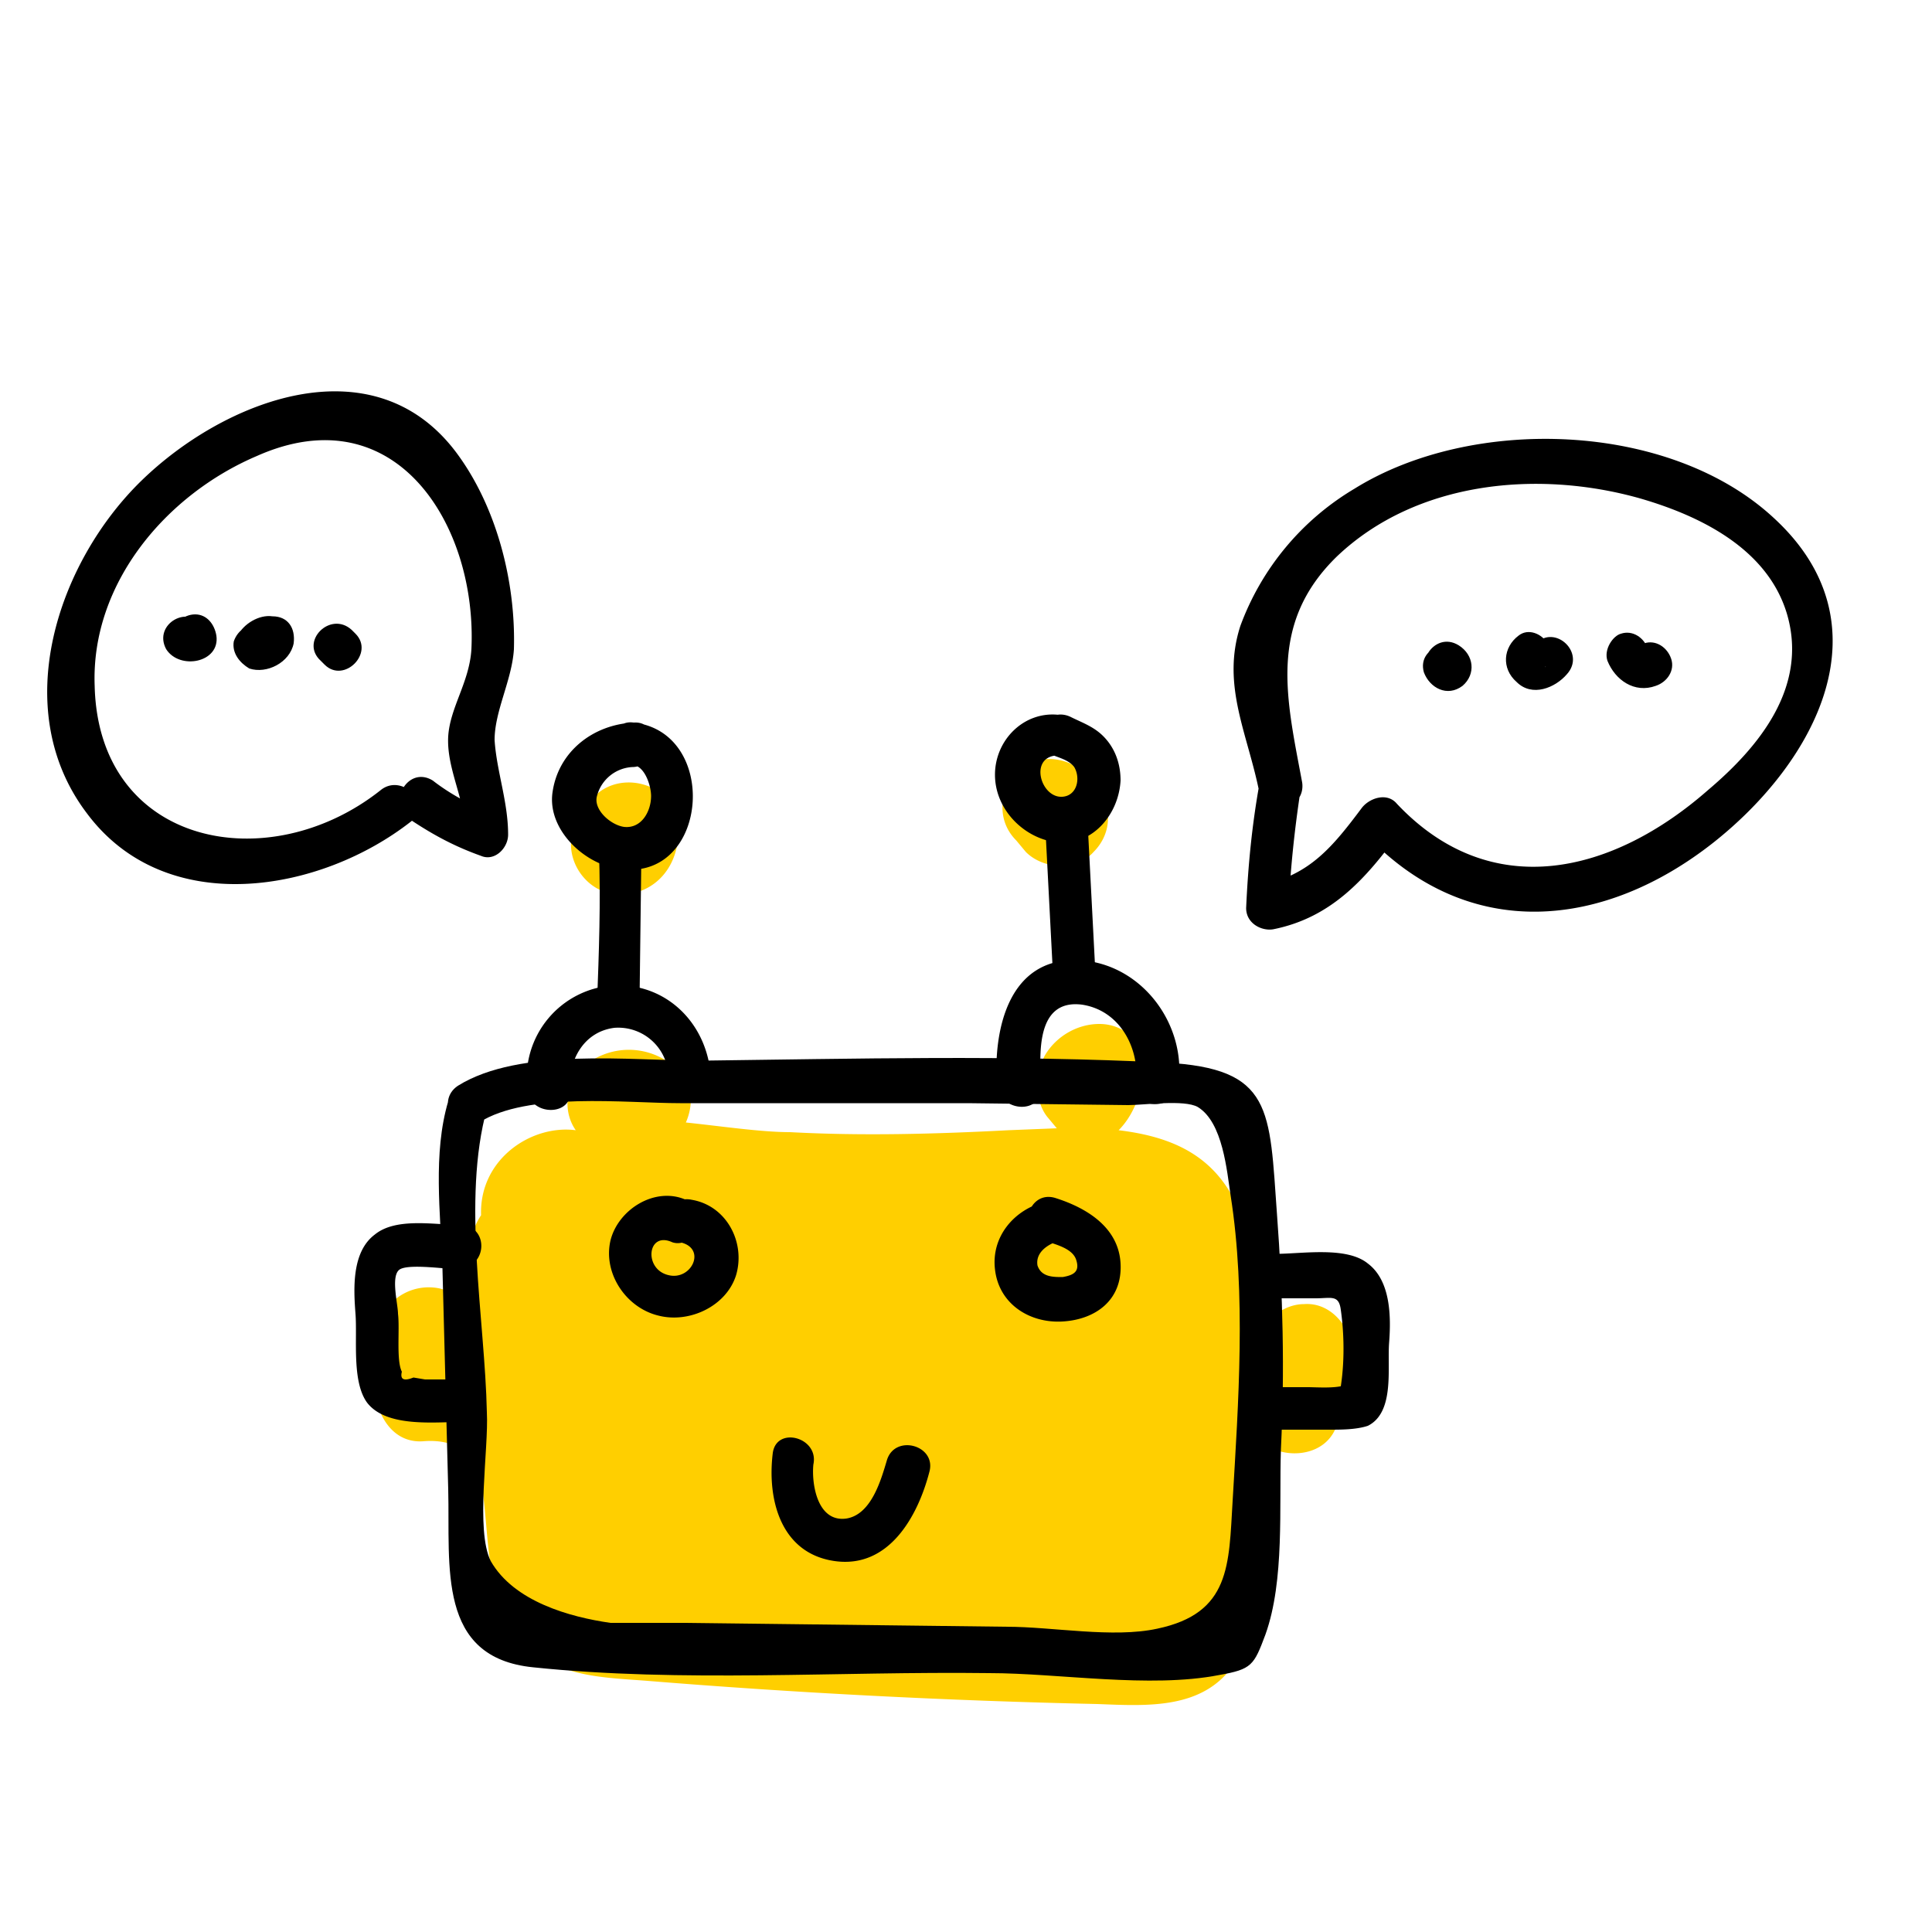
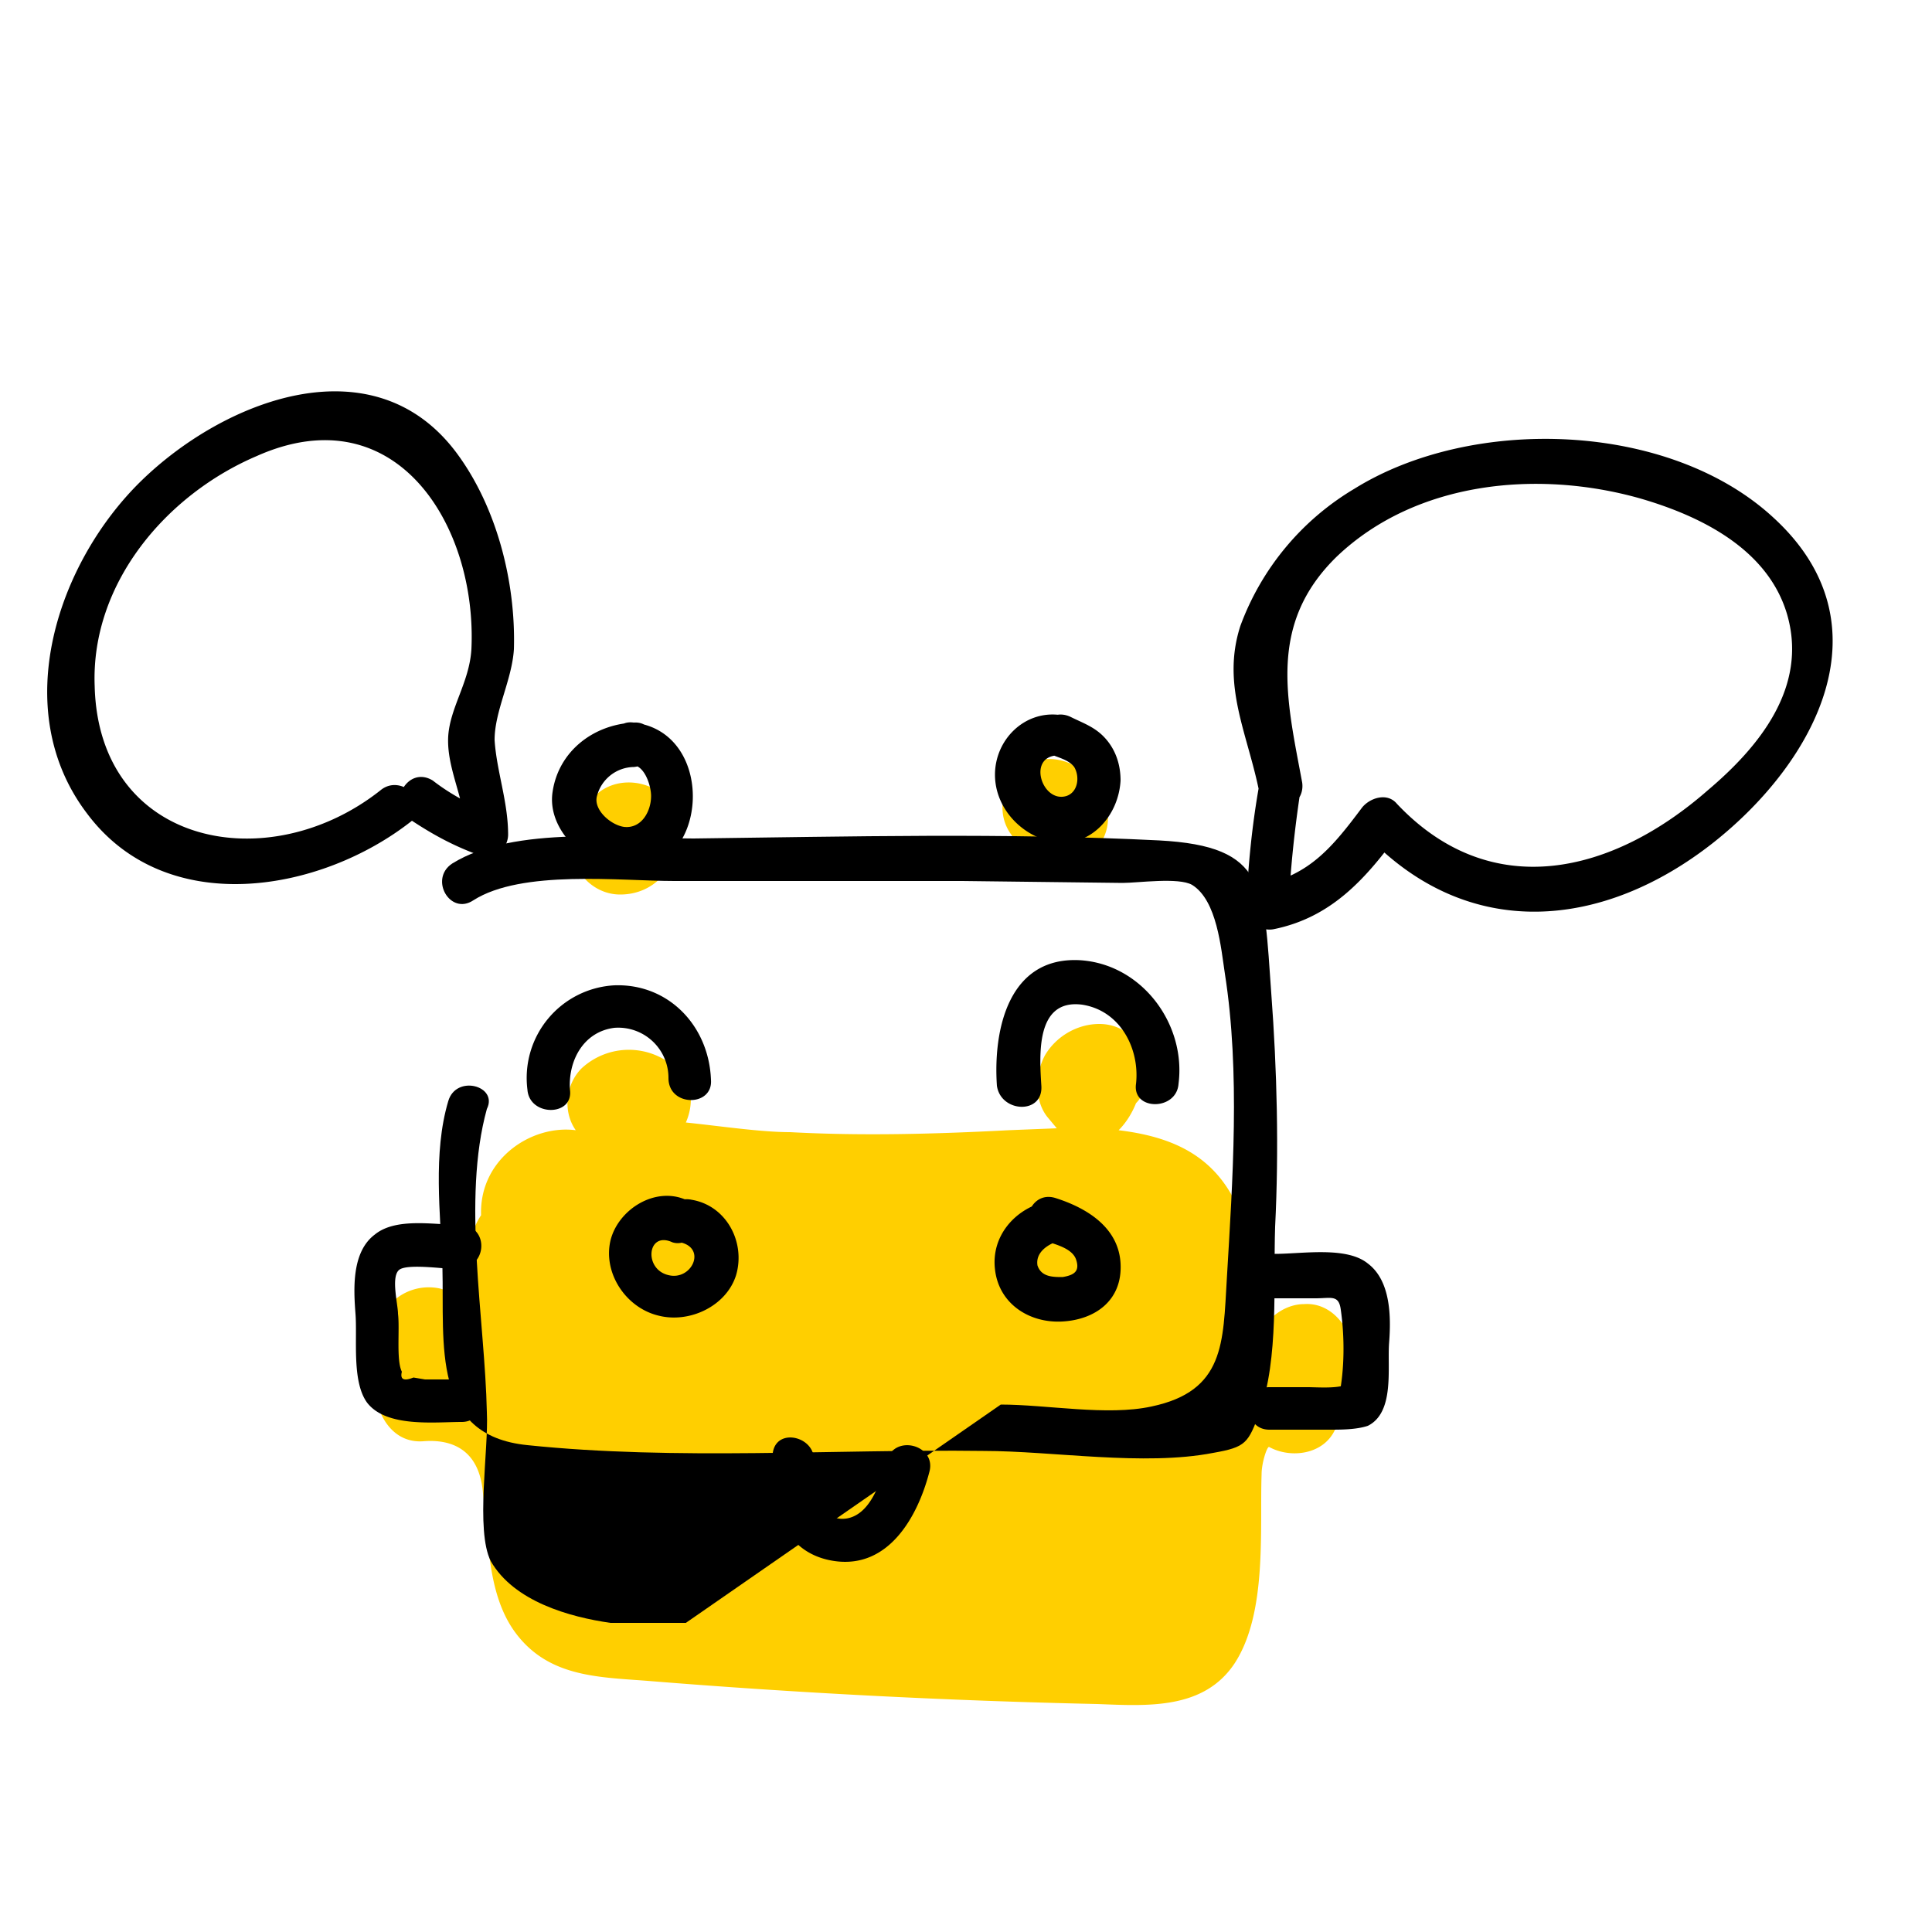
<svg xmlns="http://www.w3.org/2000/svg" width="100" height="100" fill="none">
  <path fill="#FFCF00" d="M67.5 67.5c-.9 0-1.8.6-2.2 1.4a31 31 0 0 0-.6-4.4c-.9-4.3-3.5-5.6-6.8-6 .4-.4.7-.9.9-1.4.4-.4.6-1 .6-1.6-.1-1.4-1.1-2.5-2.5-2.5-1.1 0-2.2.6-2.8 1.6-.5.9-.6 2.3.1 3.2l.5.6-2.5.1c-3.8.2-7.6.3-11.3.1-1.5 0-3.5-.3-5.4-.5.4-.9.4-2.1-.5-2.8a3.6 3.6 0 0 0-4.9 0c-.8.8-1 2.2-.3 3.2-2.3-.3-5 1.5-4.9 4.4-.4.6-.6 1.3-.6 2.1l.1 3.1c-.3-.7-.9-1.2-1.6-1.4-1.3-.3-2.7.4-3.1 1.7a9.3 9.3 0 0 0-.3 3.7c.2 1.3 1 2.6 2.5 2.5 1.2-.1 2.9.2 3.1 2.7.3 2.3.2 5.1 1.6 7.1 1.7 2.4 4.3 2.4 6.9 2.6a395.8 395.8 0 0 0 23.3 1.2c2.6.1 5.5.3 7.1-2.1 1.7-2.6 1.3-6.9 1.4-9.8 0-.6.3-1.5.4-1.4 1.1.6 2.8.4 3.4-.9.6-1.3 1-2.6.9-4.1-.1-1.2-1.1-2.5-2.5-2.4zM56.6 40.6l-.5-.6c-.9-.9-2.6-1-3.5 0-.9 1-1 2.5 0 3.5l.5.6c.9.9 2.6 1 3.5 0 1-1 1-2.5 0-3.5zM35 43.1c.1-.9-.4-1.9-1.2-2.3-1.2-.6-2.7-.3-3.4.9l-.5.8c-1 1.6.3 3.8 2.2 3.8 1.7 0 2.9-1.3 3-3l-.1-.2z" />
-   <path fill="#000" d="M23.2 57c-.8 2.7-.4 5.8-.3 8.6l.3 11.5c.1 4-.6 8.7 4.4 9.2 7.7.8 15.8.2 23.6.3 3.6 0 8.3.8 11.9.1 1.7-.3 1.8-.5 2.4-2.1 1-2.8.7-6.6.8-9.6.2-4 .1-8.1-.2-12.1-.4-5.5-.2-7.6-5.8-7.9-8-.4-16-.2-24.1-.1-3.5 0-9.3-.7-12.5 1.3-1.2.8-.1 2.7 1.1 1.9 2.5-1.6 7.6-1 10.4-1h14.9l8.3.1c.8 0 2.9-.3 3.6.1 1.3.8 1.5 3.3 1.7 4.6.8 5.1.4 10.7.1 15.8-.2 3.3-.1 5.8-3.9 6.6-2.3.5-5.4-.1-7.8-.1L35.5 84h-3.9c-2.1-.3-5-1.1-6.2-3.2-.8-1.6-.1-5.8-.2-7.7-.1-4.8-1.3-11 0-15.7.6-1.2-1.6-1.8-2-.4z" />
+   <path fill="#000" d="M23.2 57c-.8 2.7-.4 5.8-.3 8.6c.1 4-.6 8.7 4.4 9.2 7.7.8 15.8.2 23.6.3 3.6 0 8.3.8 11.9.1 1.7-.3 1.8-.5 2.4-2.1 1-2.8.7-6.6.8-9.6.2-4 .1-8.1-.2-12.1-.4-5.5-.2-7.6-5.8-7.9-8-.4-16-.2-24.1-.1-3.5 0-9.3-.7-12.5 1.3-1.2.8-.1 2.7 1.1 1.9 2.5-1.6 7.6-1 10.4-1h14.9l8.3.1c.8 0 2.9-.3 3.6.1 1.3.8 1.5 3.3 1.7 4.6.8 5.1.4 10.7.1 15.8-.2 3.3-.1 5.8-3.9 6.6-2.3.5-5.4-.1-7.8-.1L35.5 84h-3.9c-2.1-.3-5-1.1-6.2-3.2-.8-1.6-.1-5.8-.2-7.7-.1-4.8-1.3-11 0-15.7.6-1.2-1.6-1.8-2-.4z" />
  <path fill="#000" d="M23.8 63.4c-1.3 0-3.3-.4-4.4.5-1.2.9-1.1 2.8-1 4.1.1 1.3-.2 3.5.6 4.6 1 1.3 3.5 1 4.9 1 1.4 0 1.5-2.3 0-2.2H22l-.6-.1c-.5.2-.7.1-.6-.3-.3-.6-.1-2.2-.2-3 0-.5-.4-2 .1-2.3.5-.3 2.5 0 3 0 1.6-.1 1.6-2.3.1-2.3zM65.9 67.2h2.2c.8 0 1.2-.2 1.3.6.2 1.4.2 3.1-.1 4.5l.5-.7c-.4.3-1.6.2-2.1.2h-2c-1.4 0-1.4 2.2 0 2.2h3.1c.6 0 1.4 0 2-.2 1.4-.7 1-3 1.1-4.3.1-1.3.1-3.2-1.1-4.1-1.1-.9-3.4-.5-4.8-.5-1.5.1-1.5 2.3-.1 2.3zM53.9 56.2c-.1-1.6-.3-4.5 2.1-4.2 2 .3 3 2.3 2.8 4.1-.2 1.4 2.1 1.4 2.2 0 .4-3.1-1.9-6.2-5.1-6.4-3.7-.2-4.5 3.6-4.3 6.5.2 1.4 2.4 1.5 2.3 0zM36.8 55.9c-.1-2.8-2.2-5-5-4.9a4.8 4.8 0 0 0-4.5 5.4c.1 1.4 2.4 1.4 2.2 0-.1-1.5.7-3 2.3-3.2a2.6 2.6 0 0 1 2.8 2.6c0 1.5 2.3 1.5 2.2.1z" />
-   <path fill="#000" d="M31 44c.1 2.7 0 5.3-.1 8-.1 1.4 2.2 1.4 2.2 0l.1-8c0-1.4-2.2-1.5-2.2 0zM54.1 42.7l.4 7.7c.1 1.4 2.3 1.4 2.2 0l-.4-7.7c0-1.5-2.3-1.5-2.2 0z" />
  <path fill="#000" d="M54.8 37c-1.8-.2-3.3 1.3-3.3 3.1s1.5 3.3 3.2 3.5c1.8.2 3.2-1.4 3.3-3.2 0-.9-.3-1.7-.9-2.3-.5-.5-1.1-.7-1.7-1-1.3-.6-2.4 1.3-1.1 1.9.4.2 1 .3 1.3.7.3.5.2 1.3-.4 1.5-1.3.4-2.1-2.2-.3-2.1 1.4.2 1.3-2-.1-2.1zM32.8 37.4c-2.1.1-3.9 1.5-4.2 3.6-.3 2 1.8 3.9 3.7 4 4.4.4 4.9-7.1.5-7.6-1.4-.2-1.4 2.1 0 2.2.6.1.9 1.1.9 1.6 0 .8-.5 1.7-1.4 1.6-.7-.1-1.6-.9-1.4-1.6a2 2 0 0 1 1.9-1.5c1.4-.1 1.4-2.4 0-2.3zM35.5 62.1c-1.6-.7-3.5.5-3.9 2.1-.4 1.7.8 3.5 2.5 3.9 1.6.4 3.5-.5 4-2.1.5-1.7-.5-3.6-2.3-3.9-1.4-.3-2 1.9-.6 2.2 1.4.3.6 2-.6 1.7-1.3-.3-1.1-2.3.2-1.7.6.2 1.2-.3 1.4-.8.3-.6-.1-1.2-.7-1.4zM54.1 62.2c-1.6.4-2.8 1.8-2.6 3.5.2 1.8 1.8 2.8 3.5 2.7 1.7-.1 3.1-1.1 3-3-.1-1.9-1.8-2.9-3.4-3.4-1.4-.4-2 1.8-.6 2.2.6.2 1.5.4 1.7 1 .2.6-.1.8-.7.9-.5 0-1.1 0-1.3-.6-.1-.6.4-1 .9-1.2 1.5-.3.9-2.5-.5-2.1zM40 75.2c-.3 2.4.4 5.2 3.2 5.6 2.8.4 4.3-2.3 4.9-4.6.4-1.4-1.8-2-2.2-.6-.3 1-.8 2.8-2.1 3-1.5.2-1.8-1.8-1.7-2.8.3-1.4-1.9-2-2.1-.6zM65.2 40.5c-.4 2.2-.6 4.3-.7 6.5 0 .8.8 1.2 1.4 1.1 3-.6 4.8-2.6 6.6-5.1l-1.8.2c5.3 5.6 12.3 4.9 18 .4 5.3-4.2 9.1-11.3 3.1-16.8-5.4-5-15.6-5.3-21.7-1.5a13.8 13.8 0 0 0-5.9 7.1c-1 3.1.4 5.6 1 8.7.3 1.4 2.4.8 2.2-.6-.8-4.3-1.8-8.2 1.8-11.7 4.1-3.9 10.4-4.5 15.7-3 3.1.9 6.6 2.6 7.6 6 1.1 3.8-1.5 6.9-4.1 9.1-4.9 4.3-11.2 5.9-16.1.7-.5-.6-1.4-.3-1.8.2-1.5 2-2.7 3.5-5.2 4l1.4 1.1c.1-2 .3-3.9.6-5.9.3-1.3-1.9-1.9-2.1-.5zM21.2 42.4c1.2.8 2.3 1.4 3.7 1.9.7.3 1.4-.4 1.4-1.1 0-1.7-.6-3.3-.7-4.9 0-1.5.9-3.1 1-4.7.1-3.5-.9-7.4-3-10.2-4.3-5.7-12-2.7-16.3 1.5C3 29.1.4 36.7 4.5 42.1c4.1 5.5 12.1 4.1 16.8.4 1.1-.9-.5-2.5-1.6-1.6-5.8 4.6-14.6 2.9-14.8-5.4-.2-5.3 3.7-9.9 8.4-11.9 7.2-3.2 11.4 3.6 11.1 10-.1 1.7-1.1 3-1.2 4.5-.1 1.7.9 3.3.9 5.1l1.4-1.1c-1.1-.4-2.2-1-3.1-1.7-1.3-.8-2.4 1.2-1.2 2z" />
-   <path fill="#000" d="M74.3 35.3l-.4-.6v.1l.1-.9v.1l.7-.5h-.1l.9.1h-.1l.5.7v-.1c-.4-1.4-2.6-.8-2.2.6.3.8 1.2 1.3 2 .7.7-.6.6-1.6-.2-2.1-1.3-.8-2.5 1.2-1.2 1.9zM78.6 32.9c-.8.6-.9 1.7-.1 2.4.8.8 2 .3 2.6-.4 1-1.1-.6-2.6-1.6-1.6l-.2.2.3.1c.5 0 .6.3.4.9l-.4.4.1-.1c.5-.4.7-1 .4-1.5-.3-.5-1-.8-1.5-.4zM83.2 34.2c.4 1 1.4 1.7 2.5 1.3.6-.2 1-.8.8-1.4-.2-.6-.8-1-1.4-.8-.2.1 0 0 .1.1l.1.2c-.2-.6-.8-1-1.4-.8-.4.1-.9.8-.7 1.4zM16.6 34.2l.2.2c1 1 2.6-.6 1.6-1.6l-.2-.2c-1.1-1-2.7.6-1.6 1.6zM12.9 34.6c.9.3 2.1-.3 2.3-1.3.1-.8-.3-1.4-1.1-1.4-.7-.1-1.5.4-1.8 1-.7 1.3 1.3 2.4 1.9 1.1-.1.1-.5.1-.1.1L13 32.7l.5-.3c-.6-.2-1.2.2-1.4.8-.1.6.3 1.1.8 1.4zM8.6 33.6c.7 1.1 2.8.7 2.6-.7-.1-.6-.5-1.1-1.1-1.1-.6 0-1.2.5-1.1 1.1v-.1l.3-.5.9-.1.4.4v-.1c-.8-1.3-2.7-.2-2 1.1z" />
</svg>